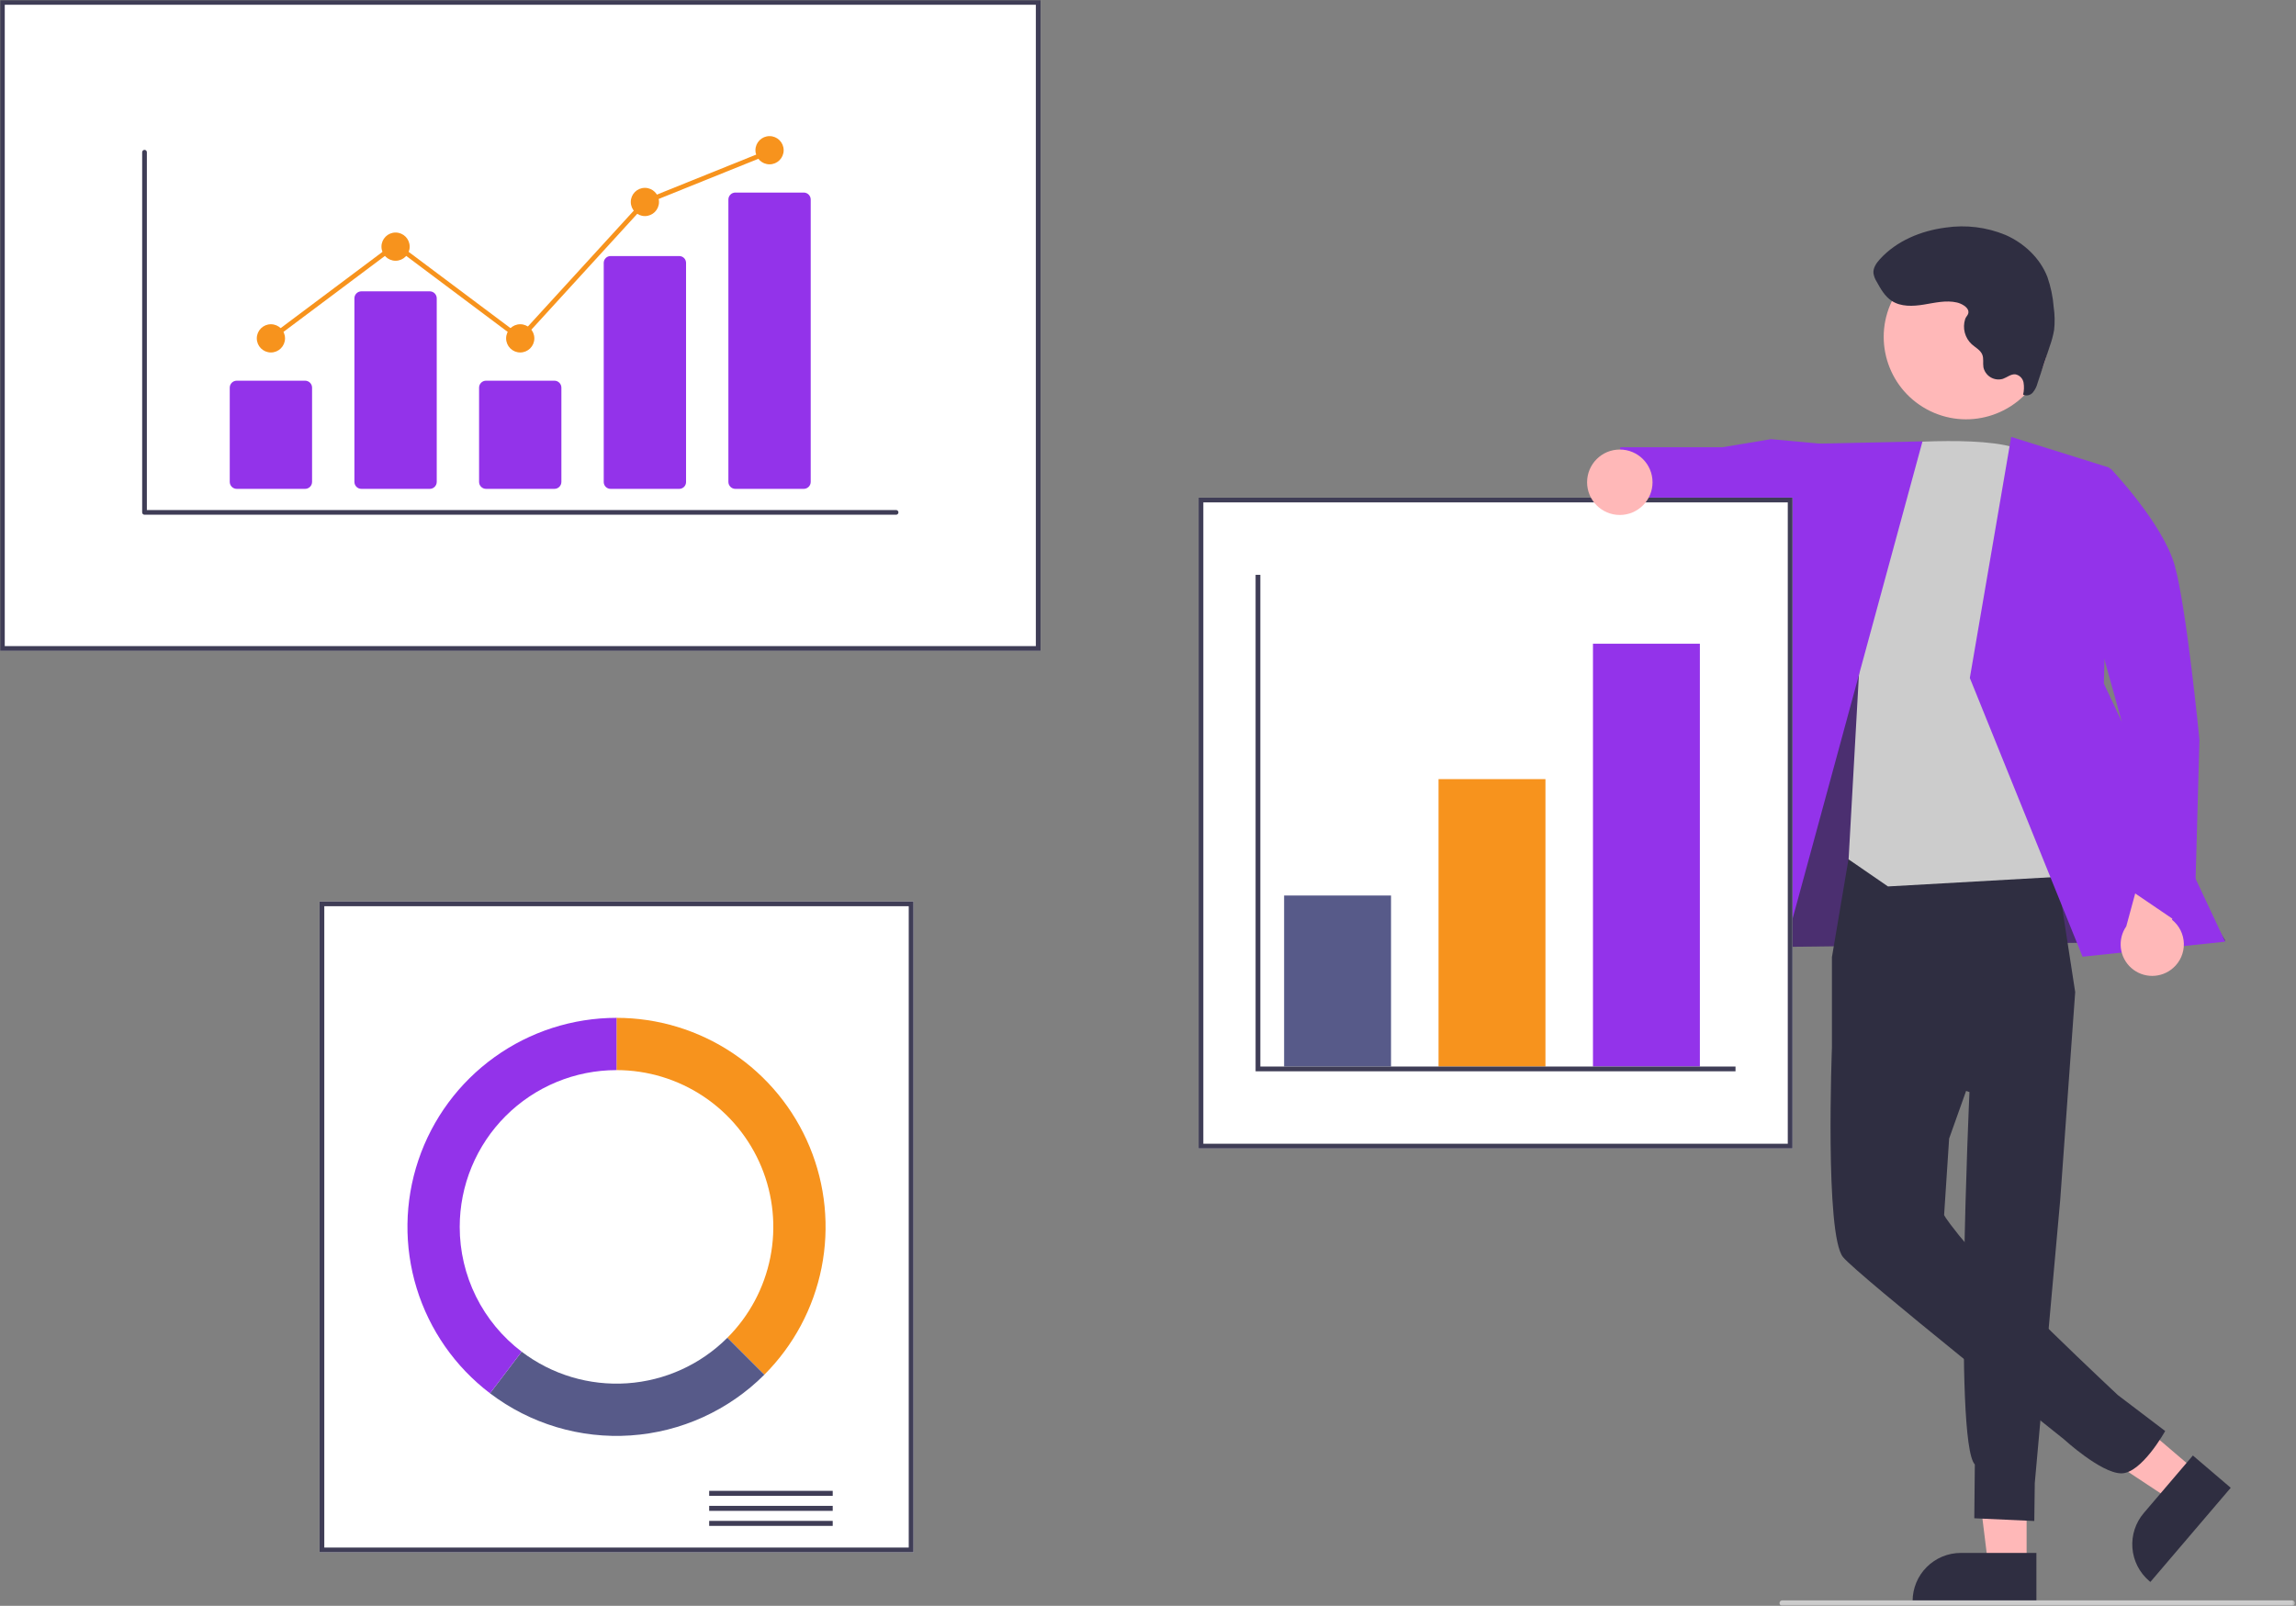
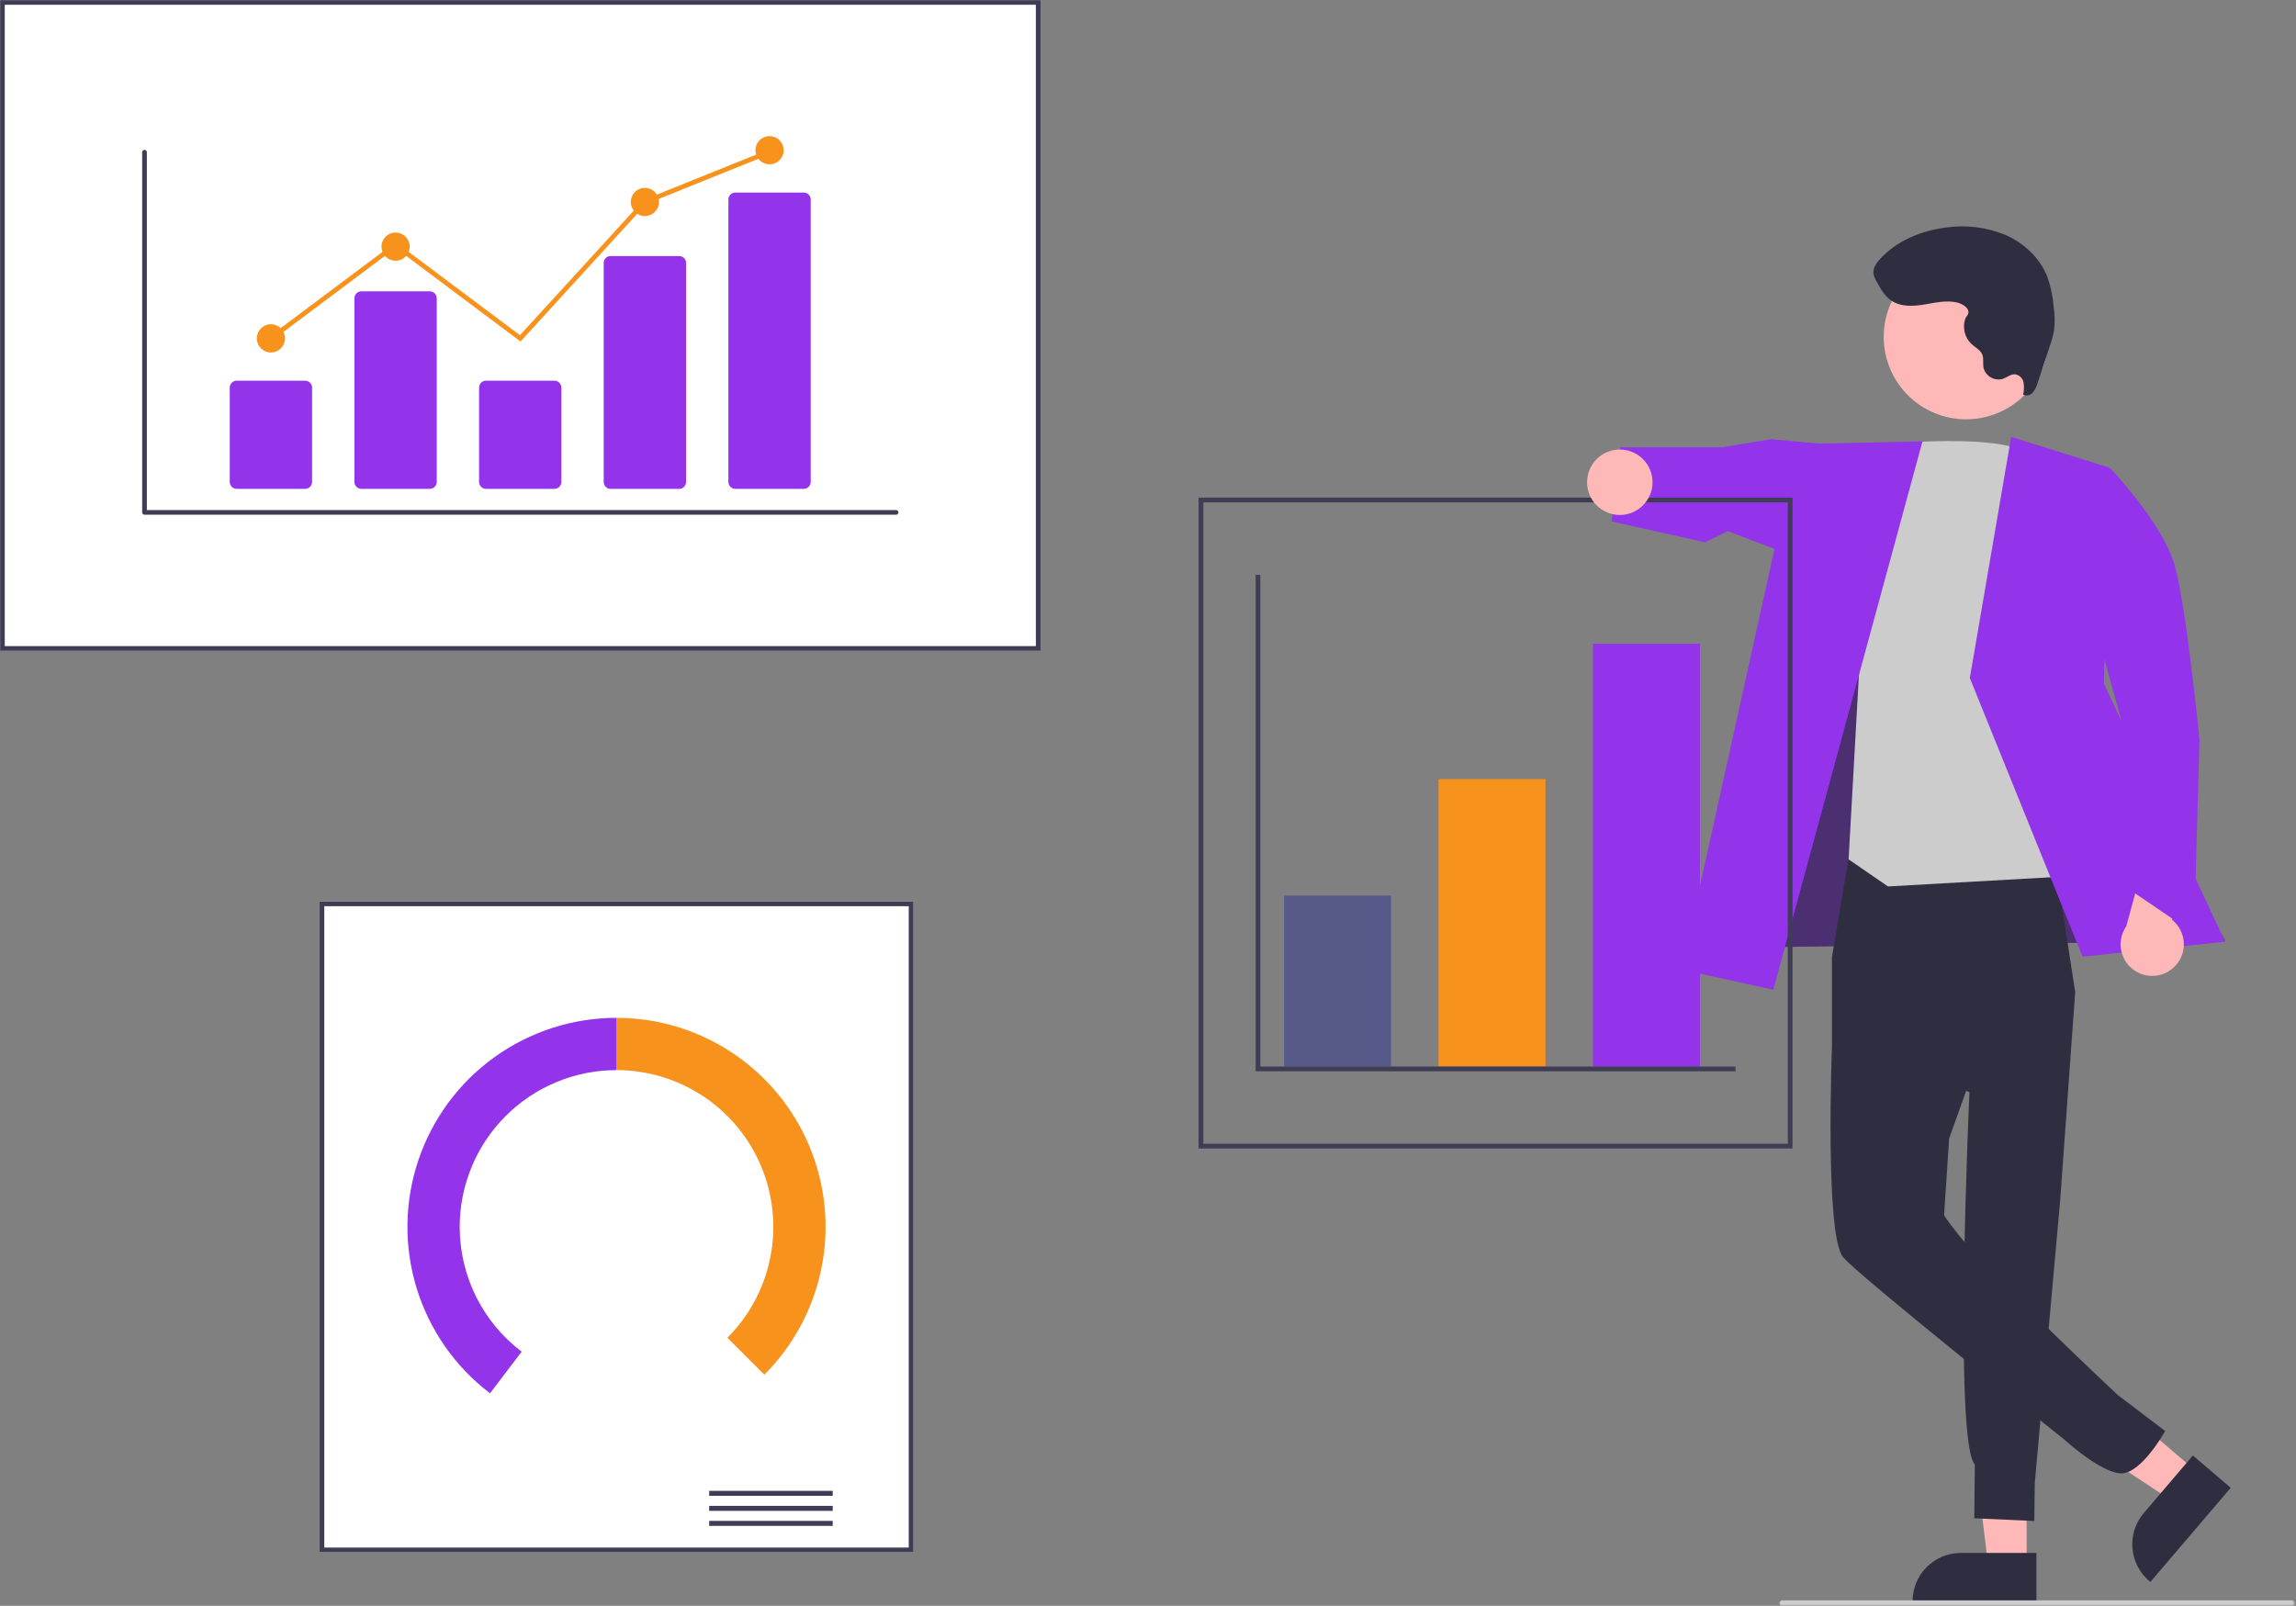
<svg xmlns="http://www.w3.org/2000/svg" width="842" height="589" viewBox="0 0 842 589" fill="none">
  <rect x="0" y="0" width="842" height="589" fill="#808080" stroke="none" />
  <g clip-path="url(#clip0_95_53)">
    <mask id="mask0_95_53" style="mask-type:luminance" maskUnits="userSpaceOnUse" x="0" y="0" width="842" height="589">
      <path d="M841.59 0H0V589H841.59V0Z" fill="white" />
    </mask>
    <g mask="url(#mask0_95_53)">
      <path d="M743.208 574.193L729.128 574.192L722.43 519.885L743.21 519.886L743.208 574.193Z" fill="#FFB8B8" />
      <path d="M746.798 587.841L701.4 587.839V587.265C701.4 582.579 703.262 578.084 706.576 574.771C709.889 571.457 714.384 569.595 719.07 569.595L746.799 569.596L746.798 587.841Z" fill="#2F2E41" />
      <path d="M805.349 539.578L796.21 550.289L750.55 520.133L764.039 504.326L805.349 539.578Z" fill="#FFB8B8" />
      <path d="M818.062 545.706L788.593 580.24L788.156 579.867C784.592 576.825 782.381 572.492 782.011 567.82C781.641 563.148 783.142 558.521 786.184 554.956L786.185 554.955L804.184 533.862L818.062 545.706Z" fill="#2F2E41" />
      <path d="M643.236 307.117L638.853 347.537L816.024 345.01L738.759 219.114L675.673 216.848L643.236 307.117Z" fill="#2F2E41" />
      <path opacity="0.28" d="M643.236 307.117L638.853 347.537L816.024 345.01L738.759 219.114L675.673 216.848L643.236 307.117Z" fill="#9333EA" />
      <path d="M678.075 314.056L671.82 351.04V384.098L722.25 400.56C722.25 400.56 716.346 528.964 724.217 537.142L724.024 556.885L746.024 557.885L746.203 543.991L755.53 440.135L761.024 363.885L752.117 306.074L678.075 314.056Z" fill="#2F2E41" />
      <path d="M717.145 345.892L671.82 384.098C671.82 384.098 669.167 453.03 675.904 461.114C681.69 468.057 756.942 527.946 756.942 527.946C756.942 527.946 770.316 540.214 777.811 540.409C785.306 540.605 794.024 524.885 794.024 524.885L776.665 511.696C776.665 511.696 731.696 469.72 718.344 453.03C712.955 446.294 712.955 445.62 712.955 445.62L714.795 417.606L733.32 365.615L717.145 345.892Z" fill="#2F2E41" />
      <path d="M669.024 162.885L649.482 161.079L631.756 164.033L594.222 164.045L591.024 191.249L625.277 198.914L633.624 194.823L668.419 208.08L669.024 162.885Z" fill="#9333EA" />
      <path d="M692.364 162.8C692.364 162.8 733.838 158.914 743.269 166.324C752.7 173.734 772.91 320.59 772.91 320.59L692.364 325.136L677.925 315.201L682.024 241.885L692.364 162.8Z" fill="#CCCCCC" />
      <path d="M705.024 161.885L659.275 162.889L616.622 355.62L650.305 363.031L705.024 161.885Z" fill="#9333EA" />
      <path d="M737.546 160.256L773.583 171.535L771.536 250.722L816.024 345.396L763.725 350.905L722.386 248.675L737.546 160.256Z" fill="#9333EA" />
      <path d="M796.971 355.013C798.234 353.9 799.238 352.525 799.912 350.983C800.587 349.44 800.915 347.769 800.873 346.086C800.831 344.404 800.421 342.751 799.672 341.244C798.922 339.737 797.851 338.412 796.535 337.364L803.784 312.072L789.489 303.918L779.753 339.778C778.138 342.107 777.434 344.947 777.774 347.761C778.113 350.574 779.473 353.165 781.595 355.043C783.718 356.921 786.455 357.955 789.289 357.949C792.123 357.944 794.856 356.899 796.971 355.013Z" fill="#FFB8B8" />
      <path d="M752.7 173.734L774.024 171.885C774.024 171.885 793.167 191.906 797.522 207.409C801.877 222.911 806.592 271.414 806.592 271.414L804.625 342.369L779.7 325.443L778.029 264.412L752.7 173.734Z" fill="#9333EA" />
      <path d="M747.556 138.07C755.564 123.422 750.18 105.057 735.532 97.049C720.885 89.042 702.519 94.425 694.511 109.073C686.504 123.721 691.888 142.087 706.535 150.094C721.183 158.102 739.549 152.718 747.556 138.07Z" fill="#FFB8B8" />
      <path d="M717.664 110.953C713.698 110.036 709.581 111.052 705.564 111.71C701.548 112.369 697.121 112.585 693.723 110.344C691.214 108.689 689.671 105.951 688.223 103.317C687.618 102.377 687.215 101.321 687.039 100.217C686.869 98.269 688.108 96.492 689.424 95.045C695.536 88.327 704.468 84.65 713.475 83.481C720.903 82.374 728.492 83.301 735.436 86.163C742.273 89.162 748.151 94.654 750.839 101.619C752.077 105.184 752.851 108.894 753.14 112.657C753.546 115.426 753.598 118.234 753.295 121.016C752.933 123.078 752.391 125.105 751.675 127.072L747.222 140.518C746.902 141.789 746.304 142.973 745.471 143.984C745.043 144.48 744.466 144.823 743.827 144.963C743.187 145.103 742.519 145.032 741.924 144.761C742.28 143.301 742.334 141.783 742.083 140.301C741.944 139.562 741.587 138.882 741.057 138.348C740.528 137.814 739.851 137.451 739.113 137.306C737.472 137.132 736.07 138.404 734.513 138.952C733.8 139.163 733.053 139.232 732.314 139.154C731.575 139.077 730.858 138.855 730.205 138.5C729.552 138.146 728.975 137.666 728.507 137.088C728.039 136.511 727.69 135.847 727.478 135.134C727.436 134.991 727.399 134.845 727.368 134.699C727.122 133.162 727.535 131.516 726.952 130.072C726.269 128.381 724.459 127.495 723.099 126.279C721.858 125.134 720.97 123.658 720.539 122.026C720.108 120.393 720.152 118.671 720.666 117.063C721.03 115.944 722.058 115.435 721.852 114.149C721.582 112.463 719.096 111.284 717.664 110.953Z" fill="#2F2E41" />
      <path d="M381.612 238.725H0V0H381.612V238.725Z" fill="white" />
      <path d="M381.612 238.725H0V0H381.612V238.725ZM1.743 236.983H379.869V1.743H1.743V236.983Z" fill="#3F3D56" />
      <path d="M334.999 569.369H117.184V330.643H334.999V569.369Z" fill="white" />
      <path d="M334.999 569.369H117.184V330.643H334.999V569.369ZM118.927 567.626H333.257V332.386H118.927V567.626Z" fill="#3F3D56" />
      <path d="M305.377 546.822H260.071V548.658H305.377V546.822Z" fill="#3F3D56" />
      <path d="M305.377 552.332H260.071V554.168H305.377V552.332Z" fill="#3F3D56" />
      <path d="M305.377 557.842H260.071V559.679H305.377V557.842Z" fill="#3F3D56" />
      <path d="M226.092 373.335V392.503C237.465 392.503 248.583 395.875 258.039 402.194C267.495 408.512 274.866 417.493 279.218 428C283.57 438.508 284.709 450.07 282.49 461.224C280.271 472.379 274.795 482.625 266.753 490.667L280.306 504.22C291.029 493.498 298.331 479.836 301.29 464.964C304.248 450.091 302.73 434.675 296.927 420.665C291.124 406.655 281.296 394.681 268.688 386.256C256.08 377.832 241.256 373.335 226.092 373.335Z" fill="#F7931D" />
-       <path d="M280.306 504.22L266.753 490.667C256.922 500.5 243.86 506.437 229.987 507.377C216.114 508.318 202.37 504.199 191.302 495.782L179.7 511.048C194.461 522.266 212.786 527.756 231.284 526.501C249.781 525.246 267.197 517.33 280.306 504.22Z" fill="#575A89" />
      <path d="M168.589 450.006C168.589 442.454 170.076 434.977 172.966 428C175.856 421.024 180.091 414.685 185.431 409.345C190.771 404.005 197.11 399.77 204.086 396.88C211.063 393.99 218.54 392.503 226.092 392.503V373.335C210.042 373.335 194.396 378.372 181.361 387.736C168.325 397.099 158.557 410.318 153.433 425.529C148.309 440.739 148.088 457.174 152.8 472.516C157.513 487.859 166.922 501.336 179.7 511.048L191.302 495.782C184.238 490.425 178.511 483.503 174.57 475.561C170.63 467.619 168.582 458.872 168.589 450.006Z" fill="#9333EA" />
-       <path d="M657.365 421.255H439.551V182.529H657.365V421.255Z" fill="white" />
      <path d="M657.365 421.255H439.551V182.529H657.365V421.255ZM441.293 419.512H655.623V184.271H441.293V419.512Z" fill="#3F3D56" />
      <path d="M510.123 328.465H470.916V391.196H510.123V328.465Z" fill="#575A89" />
      <path d="M566.754 285.773H527.548V391.196H566.754V285.773Z" fill="#F7931D" />
      <path d="M623.386 236.112H584.18V391.196H623.386V236.112Z" fill="#9333EA" />
      <path d="M636.455 392.939H460.461V210.845H462.203V391.196H636.455V392.939Z" fill="#3F3D56" />
      <path d="M594.024 188.885C600.651 188.885 606.024 183.512 606.024 176.885C606.024 170.257 600.651 164.885 594.024 164.885C587.396 164.885 582.024 170.257 582.024 176.885C582.024 183.512 587.396 188.885 594.024 188.885Z" fill="#FFB8B8" />
      <path d="M840.59 589H653.59C653.325 589 653.071 588.895 652.883 588.707C652.696 588.52 652.59 588.265 652.59 588C652.59 587.735 652.696 587.48 652.883 587.293C653.071 587.105 653.325 587 653.59 587H840.59C840.855 587 841.11 587.105 841.297 587.293C841.485 587.48 841.59 587.735 841.59 588C841.59 588.265 841.485 588.52 841.297 588.707C841.11 588.895 840.855 589 840.59 589Z" fill="#CCCCCC" />
      <path d="M328.615 188.799H52.997C52.768 188.799 52.549 188.708 52.387 188.546C52.225 188.384 52.134 188.165 52.134 187.936V55.832C52.134 55.603 52.225 55.384 52.387 55.222C52.549 55.06 52.768 54.97 52.997 54.97C53.225 54.97 53.445 55.06 53.607 55.222C53.769 55.384 53.859 55.603 53.859 55.832V187.073H328.615C328.729 187.073 328.841 187.095 328.946 187.138C329.051 187.181 329.146 187.245 329.227 187.325C329.307 187.405 329.371 187.5 329.415 187.605C329.458 187.71 329.48 187.823 329.48 187.936C329.48 188.05 329.458 188.162 329.415 188.267C329.371 188.372 329.307 188.467 329.227 188.547C329.146 188.627 329.051 188.691 328.946 188.734C328.841 188.777 328.729 188.799 328.615 188.799Z" fill="#3F3D56" />
      <path d="M111.884 179.31H86.816C86.137 179.31 85.486 179.04 85.006 178.56C84.526 178.08 84.256 177.429 84.255 176.75V142.193C84.256 141.514 84.526 140.863 85.006 140.383C85.486 139.903 86.137 139.633 86.816 139.633H111.884C112.563 139.633 113.214 139.903 113.694 140.383C114.174 140.863 114.444 141.514 114.445 142.193V176.75C114.444 177.429 114.174 178.08 113.694 178.56C113.214 179.04 112.563 179.31 111.884 179.31Z" fill="#9333EA" />
      <path d="M157.6 179.31H132.531C131.853 179.31 131.202 179.04 130.722 178.56C130.242 178.08 129.972 177.429 129.971 176.75V109.416C129.972 108.737 130.242 108.086 130.722 107.606C131.202 107.126 131.853 106.856 132.531 106.855H157.6C158.279 106.856 158.93 107.126 159.41 107.606C159.89 108.086 160.16 108.737 160.161 109.416V176.75C160.16 177.429 159.89 178.08 159.41 178.56C158.93 179.04 158.279 179.31 157.6 179.31Z" fill="#9333EA" />
      <path d="M203.316 179.31H178.247C177.568 179.31 176.917 179.04 176.437 178.56C175.957 178.08 175.687 177.429 175.687 176.75V142.193C175.687 141.514 175.957 140.863 176.437 140.383C176.917 139.903 177.568 139.633 178.247 139.633H203.316C203.994 139.633 204.645 139.903 205.125 140.383C205.605 140.863 205.875 141.514 205.876 142.193V176.75C205.875 177.429 205.605 178.08 205.125 178.56C204.645 179.04 203.994 179.31 203.316 179.31Z" fill="#9333EA" />
      <path d="M249.031 179.31H223.963C223.299 179.325 222.657 179.075 222.177 178.617C221.698 178.159 221.419 177.529 221.402 176.866V96.361C221.419 95.698 221.698 95.068 222.177 94.61C222.657 94.152 223.299 93.903 223.963 93.917H249.031C249.695 93.903 250.337 94.152 250.817 94.61C251.297 95.068 251.575 95.698 251.592 96.361V176.866C251.575 177.529 251.297 178.159 250.817 178.617C250.337 179.075 249.695 179.325 249.031 179.31Z" fill="#9333EA" />
      <path d="M294.747 179.31H269.678C269 179.31 268.349 179.04 267.869 178.56C267.389 178.08 267.119 177.429 267.118 176.75V73.188C267.119 72.51 267.389 71.859 267.869 71.379C268.349 70.899 269 70.629 269.678 70.628H294.747C295.426 70.629 296.077 70.899 296.557 71.379C297.037 71.859 297.307 72.51 297.307 73.188V176.75C297.307 177.429 297.037 178.08 296.557 178.56C296.077 179.04 295.426 179.31 294.747 179.31Z" fill="#9333EA" />
      <path d="M99.35 129.282C102.208 129.282 104.525 126.965 104.525 124.107C104.525 121.248 102.208 118.931 99.35 118.931C96.492 118.931 94.175 121.248 94.175 124.107C94.175 126.965 96.492 129.282 99.35 129.282Z" fill="#F7931D" />
      <path d="M145.066 95.642C147.924 95.642 150.241 93.325 150.241 90.467C150.241 87.609 147.924 85.291 145.066 85.291C142.207 85.291 139.89 87.609 139.89 90.467C139.89 93.325 142.207 95.642 145.066 95.642Z" fill="#F7931D" />
-       <path d="M190.781 129.282C193.64 129.282 195.957 126.965 195.957 124.107C195.957 121.248 193.64 118.931 190.781 118.931C187.923 118.931 185.606 121.248 185.606 124.107C185.606 126.965 187.923 129.282 190.781 129.282Z" fill="#F7931D" />
      <path d="M236.497 79.254C239.355 79.254 241.672 76.936 241.672 74.078C241.672 71.22 239.355 68.903 236.497 68.903C233.639 68.903 231.322 71.22 231.322 74.078C231.322 76.936 233.639 79.254 236.497 79.254Z" fill="#F7931D" />
      <path d="M282.213 60.277C285.071 60.277 287.388 57.96 287.388 55.102C287.388 52.244 285.071 49.926 282.213 49.926C279.354 49.926 277.037 52.244 277.037 55.102C277.037 57.96 279.354 60.277 282.213 60.277Z" fill="#F7931D" />
      <path d="M190.89 125.266L145.066 90.943L99.867 124.797L98.833 123.416L145.066 88.787L190.672 122.947L235.993 73.352L236.175 73.278L281.89 54.858L282.535 56.459L237.001 74.805L190.89 125.266Z" fill="#F7931D" />
    </g>
  </g>
  <defs>
    <clipPath id="clip0_95_53">
      <rect width="842" height="589" fill="white" />
    </clipPath>
  </defs>
</svg>